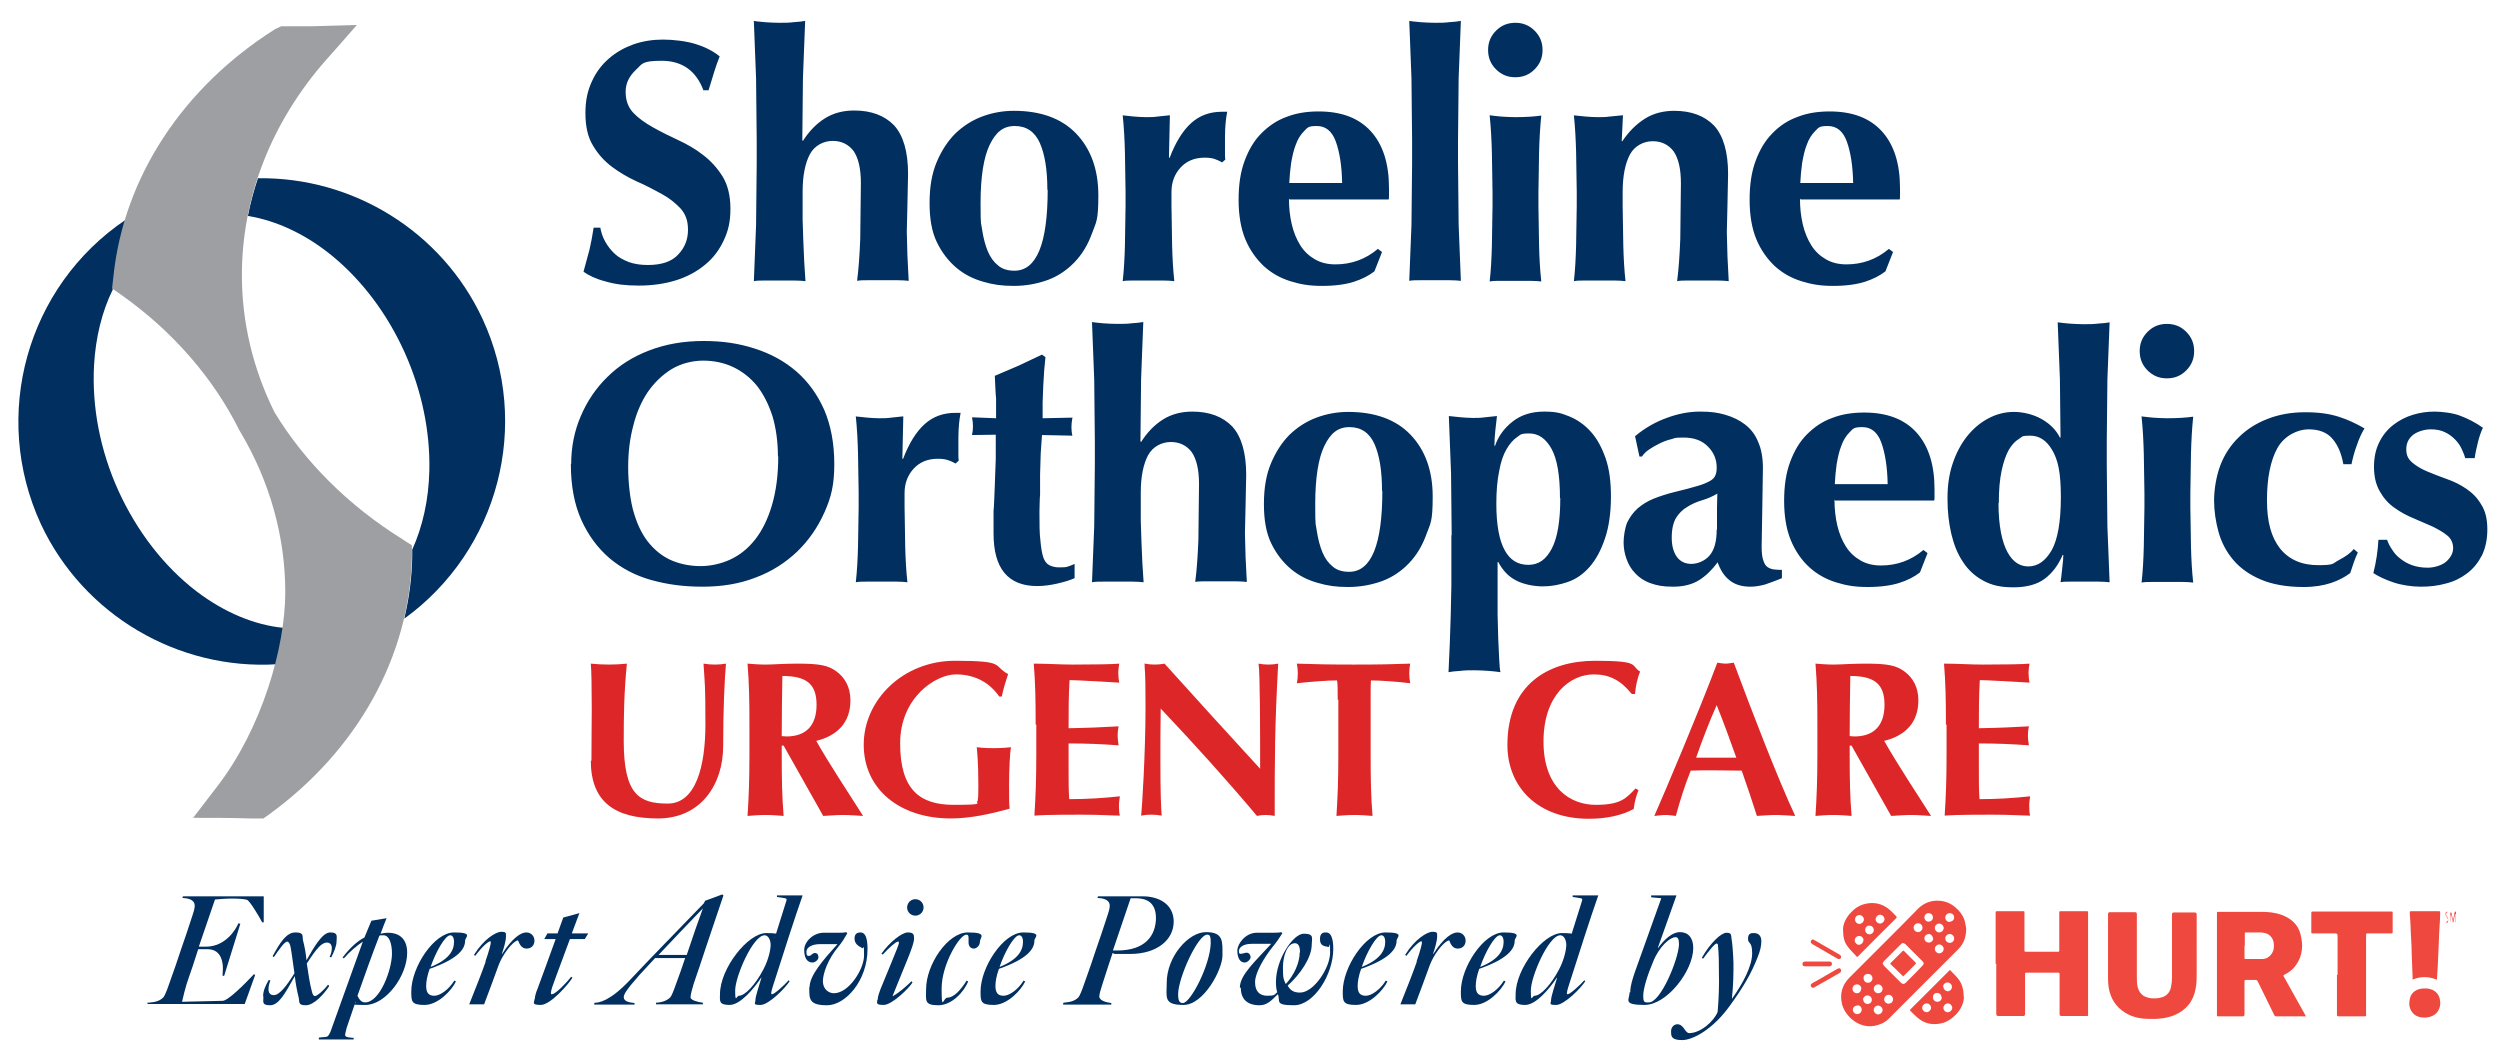
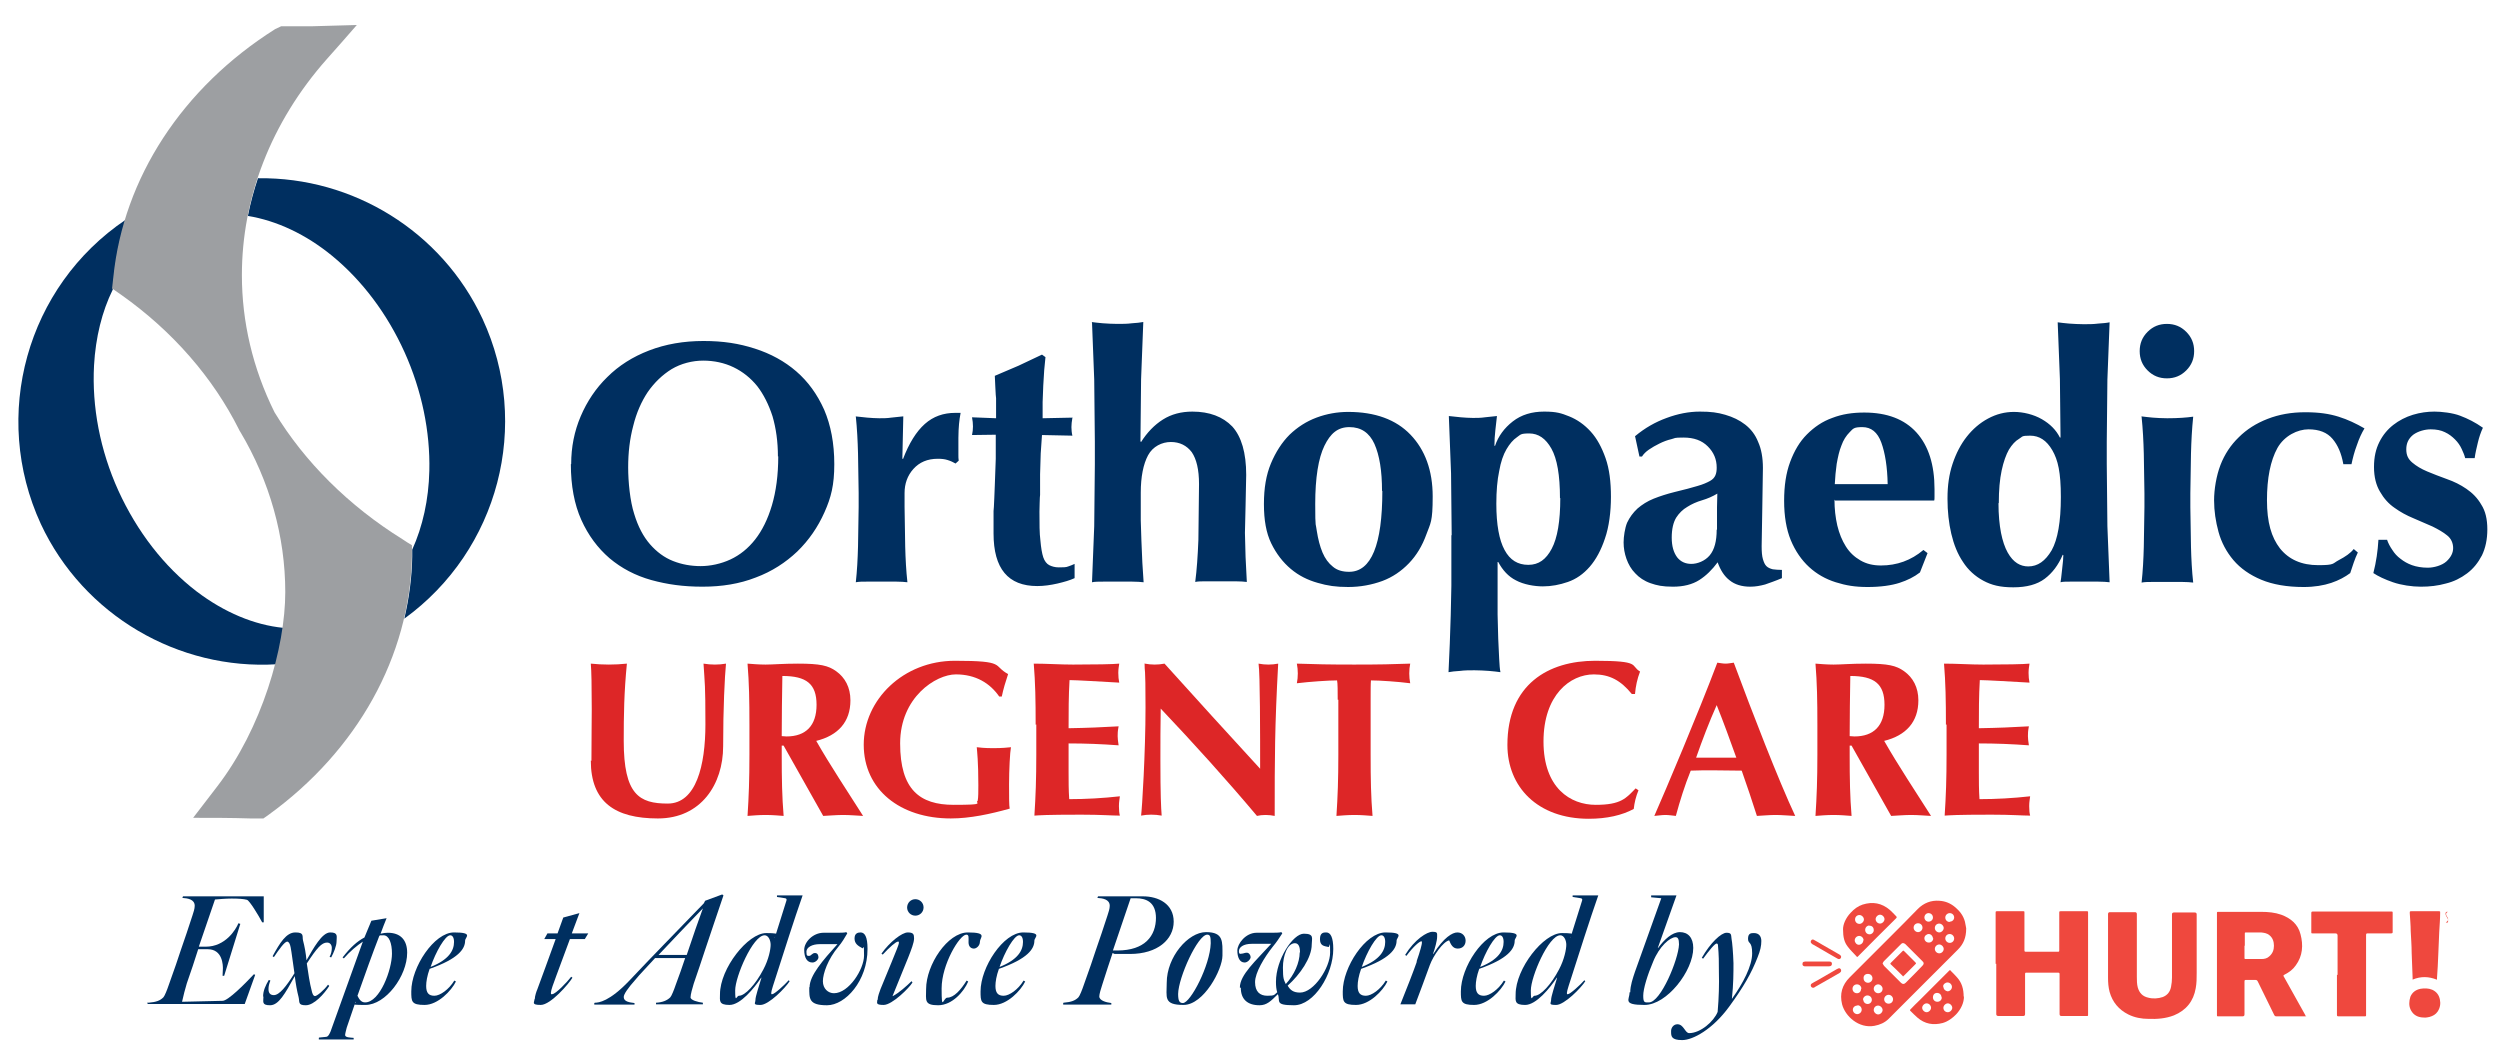
<svg xmlns="http://www.w3.org/2000/svg" id="Layer_1" version="1.1" viewBox="0 0 789.6 334.8">
  <defs>
    <style>
      .st0 {
        fill: #9d9fa2;
      }

      .st1, .st2 {
        fill: #002f60;
      }

      .st3 {
        fill: #dd2627;
      }

      .st4 {
        fill: #ef483e;
      }

      .st2 {
        fill-rule: evenodd;
      }
    </style>
  </defs>
  <path class="st1" d="M46.9,316.7c2.5-.2,3.7-.7,4.7-1.7.4-.4,1.2-2.4,1.7-3.9,1.5-4.1,3.3-9.4,3.7-10.7,1.4-4.1,2.5-7.2,3.8-11.3.3-.9.7-2.1.7-3,0-2.1-2.3-2.4-3.9-2.5l.2-.5h25.5v8.2h-.5c-1.1-2.1-4-6.9-4.8-7.1-1-.3-2.9-.4-4.8-.4s-4.1.2-5.3.3l-5.1,14.9h2.2c6.2,0,9.5-5.4,10.3-7.4l.6.2-5.1,16.4h-.5c0-1,.1-1.4.1-2.3s0-6.1-4.8-6.1h-3c-1.2,3.9-2.2,6.7-3.6,10.8-.4,1.3-1.2,4.3-1.5,5.8l12.8-.3c1.7,0,6.9-5.2,9.9-8.4l.4.2-3.3,9.2h-30.7v-.5Z" />
  <path class="st1" d="M83.1,314.7c0-1.8.8-3.5,1.8-5.2l.5.2c-.4,1-.6,1.8-.6,2.7,0,1.3.6,1.9,1.7,1.9,1.7,0,3.9-2.7,6.5-6.9-.4-2.6-.9-6.7-1.2-8.2-.2-1.1-.6-1.8-1.1-1.8-.8,0-2.6,2.5-4.2,4.9l-.4-.3c2.3-4.2,4.3-7.5,7.2-7.5s2.1,1.2,2.4,2.5c.5,1.9.9,4,1.1,6.3,2.2-3.8,4.9-8.8,7.5-8.8s2,1.3,2,2.8-.9,3.6-1.7,5.1l-.5-.2c.5-.9.7-1.9.7-2.8s-.5-1.7-1.5-1.7c-1.7,0-3.2,1.7-6.4,6.6.4,2.9,1,6.6,1.5,8.4.2,1,.5,1.9,1.1,1.9s2.8-1.8,4.1-3.6l.4.4c-1.6,2.5-4.8,6.1-7.4,6.1s-1.9-1-2.3-2.6c-.5-1.9-.9-4.2-1.2-6.6-3.1,5.6-5.1,9.2-7.8,9.2s-2.1-1.1-2.1-2.7Z" />
  <path class="st1" d="M100.8,327.7l2-.2c.8,0,1.1-.6,1.6-1.7l10.2-28.4c-1.9,1.3-4,3-6,5.3l-.4-.3c2.5-3.2,4.6-5.1,6.9-6.3l2.2-5.3,4.8-.8c-.3.7-1.6,4-1.9,4.9.8-.2,1.6-.3,2.3-.3,3.9,0,6.1,2.2,6.1,6.3,0,7.4-6.8,16.5-13.2,16.5s-2.4-.4-3.1-1c-.9,2.7-1.9,5.5-2.8,8.2-.1.4-.5,1.9-.5,2.3,0,.8,1.6.8,2.7.9v.5h-11v-.5ZM123.8,301.2c0-3.3-.9-5.8-2.7-5.8s-.8,0-1.3.2c-2.1,5.4-4.5,12.1-6.9,18.9.5,1,1.1,2.1,2.4,2.1,4.7,0,8.5-10.4,8.5-15.4Z" />
  <path class="st1" d="M129.9,313.1c0-7.6,7.2-18.6,13.5-18.6s3.5,1.5,3.5,2.6c0,2.6-2.1,5.7-11.2,8.9-.8,2.2-1.1,4.1-1.1,5.4,0,2.2.8,3.1,2.6,3.1s4.6-2,6.3-4.8l.5.3c-1.4,2.9-5.7,7.4-9.9,7.4s-4.2-1.1-4.2-4.3ZM143.4,297.5c0-1.4-.5-2.1-1.2-2.1-1.6,0-4.6,5.3-6.2,10,5.8-2.3,7.4-5.2,7.4-7.9Z" />
-   <path class="st1" d="M153.3,303.7c1.2-3.4,1.7-5.5,1.7-5.9s0-.5-.2-.5c-.5,0-2.4,1.5-4.7,4.6l-.4-.3c3-4.9,6.9-7.3,8.6-7.3s1.5.4,1.5,1.6-.7,3.7-1.3,5.4h.1c3.3-5.2,6-6.8,7.6-6.8s2.6,1.2,2.6,2.6-.9,2.5-2.5,2.5-2.2-1.4-2.7-2.6c-1.9.4-5,4.8-6.1,7.8-1.8,4.9-3.1,8.5-4.6,12.4h-4.7c2.1-5.2,4.2-10.6,5.2-13.5Z" />
  <path class="st1" d="M168.9,315.6c0-1,.6-2.7.8-3.1.3-.7,4.6-12.6,5.8-15.9h-3.6l1-1.8h3.2l1.8-5,5.1-1.4-2.4,6.4h5.2l-1.1,1.8h-4.7c-1.8,4.8-3.7,10-4.3,11.6-.9,2.4-1.7,4.6-1.7,5.3s.1.5.4.5c1.1,0,4.8-3.9,6-5.5l.4.3c-1.1,1.9-6.9,8.6-10,8.6s-2-.8-2-1.8Z" />
  <path class="st1" d="M187.9,316.7c1.2,0,4.6-.4,10.8-6.9,8.2-8.7,13-13.5,23.6-24.5l.4-.8,5.4-2,.4.3c-1.4,4-5,14.9-5.9,17.5-.4,1.2-2.8,8.5-3.5,10.4-.4,1.3-1,3.4-1,4.3s2.3,1.5,3.9,1.7v.5h-14.8v-.5c2-.1,3.5-.7,4.5-1.7.4-.4,1.2-2.4,1.7-3.9,1.1-2.9,2.1-5.8,3-8.5h-9.5c-2.7,3-5,5.3-6.1,6.7-2.5,2.8-3.8,4.7-3.8,5.6,0,1.5,1.9,1.7,3.4,1.9v.5h-12.7v-.5ZM216.9,301.6c2-6,3.7-10.9,5.1-14.7-4.7,4.9-9.8,10.2-14,14.7h8.9Z" />
  <path class="st1" d="M227.4,314c0-8.1,8.8-19.3,14.6-19.3s2.4.8,2.7,1.5l3.7-11.8c.1-.4,0-.6-.4-.7l-2.6-.4v-.5h8.1c-2.6,7.4-6.2,18.7-8.4,25.6-.6,1.9-1.5,4.5-1.5,5.1s0,.5.3.5c.7,0,3.9-2.9,5.2-4.4l.3.3c-1.3,2.1-6.6,7.5-9.2,7.5s-1.6-.5-1.6-1.6,1.1-4.3,1.9-7h-.1c-2.2,3.3-6.5,8.6-10,8.6s-3-1.4-3-3.4ZM241.1,306.2c1.7-3.2,2.3-6.4,2.3-7.8s-.7-3-1.9-3c-3.7,0-9.3,13.1-9.3,17.4s.4,1.7,1.2,1.7c1.9,0,5.2-3.5,7.7-8.3Z" />
  <path class="st1" d="M255.7,311.8c0-3.7,4.2-8.5,8.8-13.6h-5.6c-2.4,0-4.2,1-4.2,2.4s.3,1.3.9,1.3.9-.9,1.8-.9,1.1.8,1.1,1.4-.9,1.6-1.9,1.6c-1.7,0-2.6-1.5-2.6-4s2.8-5.4,6.1-5.4h4.1c1.1,0,2.6,0,3.1-.2l.3.4c-.8,1.4-1.7,2.9-2.8,4.2-3.3,3.9-4.9,8.5-4.9,10.9s1.7,3.8,3.5,3.8c4.7,0,9.5-7.6,9.5-11.9s-.2-2.1-.5-2.3c-1.5-.8-2.5-1.5-2.5-3.1s1-1.9,1.9-1.9c1.3,0,2.2,1.3,2.2,5.2,0,10.1-7,17.8-12.8,17.8s-5.6-2.1-5.6-5.7Z" />
  <path class="st1" d="M277.2,315.8c0-1.1.6-2.5.9-3.4.9-2.2,2.5-6.1,3.5-8.5,1.4-3.5,2.3-5.5,2.3-6.1,0-.4,0-.4-.3-.4-.6,0-2.6,1.7-4.8,4.1l-.4-.3c2.6-3.7,6.5-6.7,8.3-6.7s2,.6,2,1.9-.9,3.6-1.8,5.9l-5,12.3h.1c1.8-.9,4.5-3.3,5.9-4.7l.3.4c-.9,1.6-6.4,7.1-9.1,7.1s-2-.7-2-1.6ZM286.5,286.7c0-1.6,1.2-2.7,2.6-2.7s2.6,1.1,2.6,2.6-1.2,2.6-2.6,2.6-2.6-1.1-2.6-2.6Z" />
  <path class="st1" d="M292.5,312.4c0-7.7,6.8-17.9,13.2-17.9s3.8,1.6,3.8,2.9-1.1,2.2-1.9,2.2-1.7-.5-1.7-2,.2-2.4-.7-2.4c-2.1,0-7.8,9.4-7.8,17s.5,2.9,1.8,2.9c2.1,0,4.3-2.5,6.1-5.4l.5.3c-1.3,3.1-5,7.5-9.5,7.5s-3.8-1.6-3.8-5.1Z" />
  <path class="st1" d="M309.7,313.1c0-7.6,7.2-18.6,13.5-18.6s3.5,1.5,3.5,2.6c0,2.6-2.1,5.7-11.2,8.9-.8,2.2-1.1,4.1-1.1,5.4,0,2.2.8,3.1,2.6,3.1s4.6-2,6.3-4.8l.5.3c-1.4,2.9-5.7,7.4-9.9,7.4s-4.2-1.1-4.2-4.3ZM323.1,297.5c0-1.4-.5-2.1-1.2-2.1-1.6,0-4.6,5.3-6.2,10,5.8-2.3,7.4-5.2,7.4-7.9Z" />
  <path class="st1" d="M335.9,316.7c2.5-.2,3.7-.7,4.7-1.7.4-.4,1.2-2.4,1.7-3.9,1.5-4.1,3.3-9.4,3.7-10.7,1.4-4.1,2.5-7.2,3.8-11.3.3-.9.7-2.1.7-3,0-2.1-2.3-2.4-3.9-2.5l.2-.5c3.2,0,9.3,0,14.2,0s9.7,2.4,9.7,8-5.1,10.2-13.8,10.2-3.7,0-5.5-.3c-1.2,3.5-1.8,5.5-3.2,9.8-.5,1.5-1,3.2-1,3.9,0,1.3,2.1,1.9,3.8,2.1v.5h-15.2v-.5ZM365.1,290c0-5.1-3.1-6.3-6.4-6.3s-1.1,0-1.6,0l-5.6,16.5c.5,0,1,0,1.4,0,8.7,0,12.2-4.6,12.2-10.4Z" />
  <path class="st1" d="M368.5,310.4c0-8.2,6.8-16,12.4-16s5.2,3,5.2,7.4-5.9,15.6-12.3,15.6-5.3-2.4-5.3-7ZM382.4,297.9c0-2.1-.2-2.7-1.1-2.7-3,0-9.1,13.5-9.2,18.7,0,2.2.4,2.9,1.5,2.9,2.4,0,8.6-11.9,8.8-18.9Z" />
  <path class="st1" d="M391.6,311.9c0-4,5-8.4,9.9-13.8h-6.2c-2.6,0-4,1.1-4,2.3s.6.8.9.8c.5,0,.9-.3,1.6-.3s1.2.8,1.2,1.4-.9,1.7-1.9,1.7c-1.6,0-2.3-1.7-2.3-3.8s2.6-5.6,6.1-5.6h4.5c1.1,0,2.8,0,3.3-.2l.3.4c-.9,1.4-1.9,2.9-3,4.2-2.7,3.4-5.6,8.2-5.6,11.2s1.5,4.3,3.9,4.3,2.1-.3,3.1-1.1c-.3-.9-.4-2-.4-3.3,0-7.1,5.4-15.2,8.8-15.2s2.5,1.5,2.5,3.4c0,4.2-3.7,9.5-7.6,13,.8,1.4,1.8,2.2,3.9,2.2,4.4,0,9.5-7.9,9.5-12.6s-.1-1.7-.5-1.8c-1.5-.3-2.7-.4-2.7-2.5s1.2-2.1,2-2.1c1.4,0,2.2,1.7,2.2,5.2,0,8.1-6.1,17.8-12.4,17.8s-4.2-1.3-5.1-3.5c-2.2,2.2-3.5,3.5-5.8,3.5-3.8,0-5.9-1.9-5.9-5.5ZM410.6,300.8c0-1.4-.3-2.9-1.6-2.9-2.4,0-3.8,4-3.8,7.7s.3,3.8.9,5.2c2.7-2.9,4.4-6.8,4.4-10Z" />
  <path class="st1" d="M424.1,313.1c0-7.6,7.2-18.6,13.5-18.6s3.5,1.5,3.5,2.6c0,2.6-2.1,5.7-11.2,8.9-.8,2.2-1.1,4.1-1.1,5.4,0,2.2.8,3.1,2.6,3.1s4.6-2,6.3-4.8l.5.3c-1.4,2.9-5.7,7.4-9.9,7.4s-4.2-1.1-4.2-4.3ZM437.5,297.5c0-1.4-.5-2.1-1.2-2.1-1.6,0-4.6,5.3-6.2,10,5.8-2.3,7.4-5.2,7.4-7.9Z" />
  <path class="st1" d="M447.4,303.7c1.2-3.4,1.7-5.5,1.7-5.9s0-.5-.2-.5c-.5,0-2.4,1.5-4.7,4.6l-.4-.3c3-4.9,6.9-7.3,8.6-7.3s1.5.4,1.5,1.6-.7,3.7-1.3,5.4h.1c3.3-5.2,6-6.8,7.6-6.8s2.6,1.2,2.6,2.6-.9,2.5-2.5,2.5-2.2-1.4-2.7-2.6c-1.9.4-5,4.8-6.1,7.8-1.8,4.9-3.1,8.5-4.6,12.4h-4.7c2.1-5.2,4.2-10.6,5.2-13.5Z" />
  <path class="st1" d="M461.4,313.1c0-7.6,7.2-18.6,13.5-18.6s3.5,1.5,3.5,2.6c0,2.6-2.1,5.7-11.2,8.9-.8,2.2-1.1,4.1-1.1,5.4,0,2.2.8,3.1,2.6,3.1s4.6-2,6.3-4.8l.5.3c-1.4,2.9-5.7,7.4-9.9,7.4s-4.2-1.1-4.2-4.3ZM474.9,297.5c0-1.4-.5-2.1-1.2-2.1-1.6,0-4.6,5.3-6.2,10,5.8-2.3,7.4-5.2,7.4-7.9Z" />
  <path class="st1" d="M478.7,314c0-8.1,8.8-19.3,14.6-19.3s2.4.8,2.7,1.5l3.7-11.8c.1-.4,0-.6-.4-.7l-2.6-.4v-.5h8.1c-2.6,7.4-6.2,18.7-8.4,25.6-.6,1.9-1.5,4.5-1.5,5.1s0,.5.3.5c.7,0,3.9-2.9,5.2-4.4l.3.3c-1.3,2.1-6.6,7.5-9.2,7.5s-1.6-.5-1.6-1.6,1.1-4.3,1.9-7h-.1c-2.2,3.3-6.5,8.6-10,8.6s-3-1.4-3-3.4ZM492.4,306.2c1.7-3.2,2.3-6.4,2.3-7.8s-.7-3-1.9-3c-3.7,0-9.3,13.1-9.3,17.4s.4,1.7,1.2,1.7c1.9,0,5.2-3.5,7.7-8.3Z" />
  <path class="st1" d="M514.9,313.4c0-2.1.8-4.4,1.5-6.5l8.3-23.2-3.2-.3v-.6h8l-5.9,16.6h.1c1.9-2.6,4.4-5,6.9-5s4.2,1.7,4.2,5c0,7.2-8.3,18-15.4,18s-4.7-1.7-4.7-4ZM530.3,298.3c0-1.8-.4-2.3-1.1-2.3-1.7,0-5.1,2.8-7.1,7.8-1.7,4-3.1,8.4-3.1,10.7s.5,2.1,1.8,2.1c3.7,0,9.3-13.5,9.5-18.3Z" />
  <path class="st1" d="M527.8,325.6c0-.9.7-2.1,2-2.1,2,0,2.4,2.8,3.7,2.8,3.6,0,7.8-3.7,9-6.7.4-4.6.5-8.9.4-12.3,0-3.4,0-5.6-.3-8.8,0-.3-.2-.5-.4-.5-.6,0-2.3,2.1-4.3,4.8l-.4-.3c2.7-4.7,6.1-7.9,7.8-7.9s1.4.7,1.6,2c.2.9.5,4.3.6,7.6,0,3.1,0,6.5-.5,11.3,3.5-4.9,6.4-10.4,6.4-14.4s-1.3-2.8-1.3-4.6,1-1.8,1.9-1.8c1.5,0,2.3,1,2.3,2.5s-.3,3-1.2,5.2c-1.9,4.9-4.4,9.3-9,15.6-5.2,7.1-11.4,10.5-14.8,10.5s-3.5-1.2-3.5-2.6Z" />
  <path class="st2" d="M270.1,131.5l3.8.4c1.3.1,2.5.2,3.8.2s2.5,0,3.8-.2l3.8-.4-.3,13.3.2.2c1.9-5,4.2-8.7,6.9-11.1,2.7-2.4,5.9-3.5,9.6-3.5s.7,0,.9,0c.3,0,.5,0,.8,0-.2,1.1-.4,2.3-.5,3.5-.1,1.2-.2,2.7-.2,4.4v5.3c0,.7,0,1.3.1,1.9l-1,.9c-.7-.4-1.5-.8-2.5-1.1-.9-.3-1.9-.4-3.1-.4-3.3,0-5.8,1.1-7.7,3.2-1.9,2.1-2.8,4.7-2.8,7.6v4.4l.2,12.5c.1,3.9.3,7.7.7,11.3-.9-.1-2.1-.2-3.5-.2h-9.2c-1.4,0-2.6,0-3.6.2.4-3.6.6-7.4.7-11.3l.2-12.5v-4.4l-.2-12.5c-.1-3.9-.3-7.8-.7-11.7h0ZM344.7,101.7c.9.1,2.1.3,3.6.4,1.5.1,3,.2,4.6.2s3.1,0,4.6-.2c1.5-.1,2.6-.2,3.6-.4l-.7,18.1-.2,19.6.2.2c1.9-3,4.2-5.4,6.9-7.1,2.7-1.7,5.8-2.5,9.3-2.5,5.4,0,9.6,1.6,12.6,4.7,2.9,3.2,4.4,8.3,4.4,15.3l-.2,9.8-.2,8.5.2,7.6.4,7.9c-.9-.1-2.1-.2-3.6-.2h-9.1c-1.5,0-2.7,0-3.6.2.5-3.8.8-8.2,1-13.3l.2-17.6c0-4.6-.8-7.9-2.3-10.1-1.6-2.1-3.8-3.2-6.6-3.2s-5.7,1.4-7.2,4.2c-1.5,2.8-2.3,6.8-2.3,11.8v8.8c0,0,.2,6.3.2,6.3l.3,7,.4,6.2c-.9-.1-2.1-.2-3.6-.2h-9.1c-1.5,0-2.7,0-3.6.2l.7-17.7.2-19.6v-7.1l-.2-19.6-.7-18.1h0ZM615.1,157.3c0-3.9.5-7.5,1.6-10.8,1.1-3.3,2.6-6.2,4.5-8.6,1.9-2.4,4.1-4.3,6.7-5.7,2.6-1.4,5.3-2.1,8.2-2.1s6.2.8,8.8,2.3c2.6,1.5,4.5,3.4,5.7,5.8h.2l-.2-18.5-.7-17.9c.9.1,2.1.3,3.6.4,1.5.1,3,.2,4.6.2s3.1,0,4.6-.2c1.5-.1,2.7-.2,3.6-.4l-.7,18.1-.2,19.6v7.1l.2,19.6.7,17.7c-.9-.1-2.1-.2-3.6-.2h-8.8c-1.3,0-2.4,0-3.1.2,0-.1.1-.6.2-1.4l.3-2.7.3-2.8c0-.9.1-1.4.1-1.6l-.2-.2c-1.4,3.3-3.3,5.8-5.7,7.6-2.4,1.8-5.7,2.7-9.9,2.7s-6.9-.7-9.5-2.1c-2.6-1.4-4.8-3.4-6.4-5.9-1.7-2.5-2.9-5.5-3.7-8.9-.8-3.4-1.2-7.1-1.2-11h0ZM676.3,131.5c1,.1,2.2.3,3.6.4,1.4.1,2.9.2,4.6.2,3.4,0,6.1-.2,8.2-.5-.4,3.9-.6,7.8-.7,11.7l-.2,12.5v4.4l.2,12.5c.1,3.9.3,7.7.7,11.3-.9-.1-2.1-.2-3.5-.2h-9.2c-1.4,0-2.6,0-3.6.2.4-3.6.6-7.4.7-11.3l.2-12.5v-4.4l-.2-12.5c-.1-3.9-.3-7.8-.7-11.7h0ZM245.7,144.2c0-4.7-.6-8.9-1.7-12.7-1.2-3.7-2.8-6.9-4.8-9.5-2.1-2.6-4.6-4.6-7.5-6-2.9-1.4-6.2-2.1-9.6-2.1s-7,.9-10,2.7c-2.9,1.8-5.4,4.2-7.5,7.2-2,3-3.6,6.6-4.6,10.7-1.1,4.1-1.6,8.5-1.6,13.1s.6,10.7,1.9,14.7c1.2,4,2.9,7.2,5,9.6,2.1,2.4,4.5,4.2,7.3,5.3,2.8,1.1,5.7,1.6,8.7,1.6s6.4-.7,9.4-2.1c3-1.4,5.6-3.5,7.8-6.3,2.2-2.8,4-6.4,5.3-10.8,1.3-4.4,2-9.5,2-15.5h0ZM180.4,146.6c0-5.4,1-10.4,3-15.1,2-4.7,4.8-8.9,8.4-12.4,3.6-3.6,8-6.4,13.2-8.4,5.2-2,10.9-3,17.2-3s11.2.8,16.2,2.4c5,1.6,9.4,4,13.1,7.2,3.7,3.2,6.6,7.2,8.8,12.1,2.1,4.9,3.2,10.6,3.2,17.2s-1,10.5-3.1,15.2c-2.1,4.7-4.9,8.8-8.6,12.4-3.7,3.5-8,6.3-13.1,8.2-5.1,2-10.7,2.9-16.8,2.9s-11.1-.7-16.2-2.1c-5-1.4-9.4-3.7-13.2-6.9-3.7-3.2-6.7-7.2-8.9-12.1-2.2-4.9-3.3-10.8-3.3-17.6h0ZM338.7,132c-.2,1.1-.3,2.1-.3,2.9s.1,1.9.3,2.7l-9.6-.2-.4,5.8-.2,6.6v6.5c-.1,0-.2,5.3-.2,5.3,0,3.8,0,6.8.3,9.1.2,2.3.5,4.1.9,5.3.4,1.2,1.1,2.1,1.9,2.5.8.4,1.8.7,3,.7s2.4,0,3-.3c.7-.2,1.3-.5,2-.8v4.5c-1.5.7-3.3,1.2-5.4,1.7-2.2.5-4.3.8-6.4.8-9.2,0-13.8-5.5-13.8-16.6v-7.1c.1,0,.4-8.2.4-8.2l.3-8.3v-7.6c.1,0-7.5.1-7.5.1.2-.9.3-1.8.3-2.7s-.1-1.9-.3-2.9l7.6.3v-6.3c-.1,0-.4-7.1-.4-7.1l7.5-3.2,7.4-3.5,1.1.8-.4,4.1-.3,4.9-.2,5.2v5.1c0,0,9.5-.2,9.5-.2h0ZM436.5,155.1c0-6.4-.8-11.3-2.4-14.9-1.6-3.5-4.2-5.3-7.9-5.3s-6,2-7.9,5.9c-1.9,3.9-2.9,10.1-2.9,18.4s.2,5.9.5,8.5c.4,2.6,1,4.9,1.8,6.8.8,1.9,1.9,3.4,3.3,4.5,1.3,1.1,3,1.6,5.1,1.6,7,0,10.5-8.5,10.5-25.6h0ZM399.2,159.1c0-4.9.7-9.1,2.2-12.7,1.5-3.6,3.5-6.7,5.9-9.1,2.5-2.4,5.3-4.2,8.5-5.4,3.2-1.2,6.6-1.8,10-1.8,8.5,0,15.1,2.4,19.7,7.2,4.6,4.8,7,11.3,7,19.5s-.7,8.4-2,12c-1.3,3.6-3.1,6.6-5.5,9.1-2.4,2.5-5.2,4.4-8.4,5.6-3.3,1.2-6.9,1.9-10.8,1.9s-6.5-.4-9.6-1.3c-3.2-.9-6-2.3-8.5-4.4s-4.6-4.8-6.2-8.1c-1.6-3.3-2.3-7.4-2.3-12.3h0ZM458.5,169.1l-.2-19.6-.7-18.1,3.8.4c1.3.1,2.6.2,3.8.2s2.5,0,3.8-.2l3.8-.4-.5,4.4c-.2,1.7-.3,3.4-.3,5h.2c1-3,2.9-5.6,5.6-7.7,2.7-2.1,6-3.1,9.9-3.1s5.4.5,7.9,1.5c2.5,1,4.8,2.6,6.8,4.8,2,2.2,3.5,5,4.7,8.4,1.2,3.4,1.7,7.5,1.7,12.2s-.6,9.5-1.9,13.2c-1.2,3.6-2.8,6.6-4.8,8.9-2,2.3-4.3,3.9-6.9,4.8-2.6.9-5.2,1.4-7.9,1.4s-6.1-.6-8.5-1.9c-2.4-1.2-4.2-3.2-5.6-5.8h-.2v16.6c0,0,.2,7.6.2,7.6l.3,6.4c.1,1.9.2,3.3.4,4.2-.9-.1-2.1-.3-3.6-.4s-3-.2-4.6-.2-3.1,0-4.6.2c-1.5.1-2.6.2-3.6.4l.4-9,.3-9,.2-9.3v-10c0,0,0-6,0-6h0ZM492.7,157.3c0-7.2-.9-12.4-2.7-15.6-1.8-3.2-4.1-4.8-7-4.8s-2.7.4-3.9,1.2c-1.2.8-2.3,2.1-3.3,3.8-1,1.7-1.8,4-2.3,6.9-.6,2.8-.9,6.3-.9,10.3,0,6.6.9,11.5,2.6,14.6,1.7,3.2,4.2,4.7,7.5,4.7s5.6-1.7,7.4-5.1c1.8-3.4,2.7-8.7,2.7-16h0ZM542.3,167.3v-7.1c0,0,.1-4.3.1-4.3-1.5.9-3.1,1.6-4.8,2.1-1.7.5-3.3,1.2-4.7,2.1-1.4.8-2.6,2-3.5,3.4-.9,1.5-1.4,3.6-1.4,6.3s.6,4.7,1.7,6.2c1.1,1.4,2.6,2.1,4.5,2.1s4.3-.9,5.8-2.7c1.5-1.8,2.2-4.5,2.2-8.1h0ZM516.5,137.7c3-2.5,6.3-4.4,9.9-5.7,3.5-1.3,7-2,10.5-2s5.6.3,8,1c2.4.7,4.5,1.7,6.3,3.1,1.8,1.4,3.2,3.2,4.1,5.5,1,2.2,1.5,5,1.5,8.2l-.2,12.9-.2,11.8c0,1.7.1,3.1.4,4.1.3,1,.6,1.7,1.1,2.2.5.5,1.2.8,2,1,.8.1,1.8.2,2.9.2v2.6c-2.1.9-3.9,1.5-5.3,2-1.5.4-3,.7-4.7.7-2.7,0-4.9-.7-6.5-2-1.7-1.3-2.9-3.2-3.8-5.7-1.7,2.3-3.6,4.2-5.8,5.6-2.2,1.4-5,2.1-8.3,2.1s-5.1-.4-7.1-1.1c-2-.7-3.6-1.8-4.8-3.1-1.3-1.3-2.2-2.9-2.8-4.6-.6-1.7-.9-3.4-.9-5.2s.4-4.5,1.1-6.2c.8-1.7,1.9-3.2,3.3-4.5,1.4-1.2,3.1-2.3,5.1-3.1,2-.8,4.2-1.5,6.6-2.1,3-.7,5.5-1.4,7.2-1.9,1.8-.5,3.1-1.1,4-1.6.9-.5,1.4-1.1,1.7-1.8.3-.7.4-1.5.4-2.4,0-2.6-.9-4.8-2.8-6.7-1.9-1.9-4.4-2.8-7.7-2.8s-2.5.2-3.8.5c-1.3.3-2.6.8-3.8,1.4-1.2.6-2.3,1.2-3.3,1.9-1,.7-1.7,1.4-2.2,2.2h-.8l-1.4-6.5h0ZM579.4,157.8c0,2.9.3,5.6.9,8.2.6,2.5,1.5,4.7,2.7,6.6,1.2,1.9,2.7,3.3,4.6,4.4,1.9,1.1,4,1.6,6.5,1.6,5,0,9.5-1.6,13.4-4.9l1.3,1-2.4,6.1c-1.8,1.4-4,2.5-6.5,3.3-2.5.8-5.9,1.3-10,1.3s-6.9-.5-10.1-1.5c-3.2-1-6-2.6-8.4-4.8-2.4-2.2-4.4-5.1-5.8-8.5-1.4-3.4-2.1-7.6-2.1-12.4s.6-8.8,1.9-12.3c1.3-3.5,3-6.4,5.3-8.7,2.3-2.3,4.9-4.1,8-5.2,3.1-1.2,6.4-1.7,10.1-1.7,7.2,0,12.7,2.1,16.5,6.3,3.8,4.2,5.7,10.2,5.7,17.9v2.3c0,.7,0,1.1-.1,1.3h-31.3ZM596.2,152.9c-.1-5.4-.8-9.8-2-13.1-1.2-3.3-3.2-4.9-6-4.9s-2.9.5-4,1.6c-1.1,1.1-2,2.5-2.6,4.2-.7,1.7-1.1,3.6-1.5,5.8-.3,2.1-.5,4.3-.6,6.4h16.8ZM631.2,158.9c0,3.7.3,6.8.8,9.4.5,2.5,1.2,4.6,2.1,6.2.9,1.6,1.9,2.7,3,3.4,1.1.7,2.3,1,3.5,1,3,0,5.4-1.7,7.4-5.1,1.9-3.4,2.9-9,2.9-16.8s-.9-11.7-2.7-14.8c-1.8-3.1-4.1-4.6-7-4.6s-2.3.3-3.5,1c-1.2.7-2.2,1.8-3.2,3.4-.9,1.6-1.7,3.8-2.3,6.6-.6,2.8-.9,6.2-.9,10.3h0ZM675.8,110.9c0-2.4.8-4.4,2.5-6.1,1.7-1.7,3.7-2.5,6.1-2.5s4.4.8,6.1,2.5c1.7,1.7,2.5,3.7,2.5,6.1s-.8,4.4-2.5,6.1c-1.7,1.7-3.7,2.5-6.1,2.5s-4.4-.8-6.1-2.5c-1.7-1.7-2.5-3.7-2.5-6.1h0ZM740.1,146.5c-.6-3.3-1.7-5.9-3.4-7.9-1.7-2-4.2-3-7.6-3s-7.6,2-9.8,5.9c-2.2,4-3.3,9.5-3.3,16.5s1.4,11.7,4.1,15.2c2.8,3.5,6.8,5.3,12.1,5.3s4.4-.5,6.5-1.6c2.1-1.1,3.7-2.2,4.7-3.5l1.3,1.1c-.5,1-.9,2.1-1.3,3.2l-1.1,3.3c-1.6,1.2-3.6,2.3-6,3.1-2.4.8-5.3,1.3-8.7,1.3-5.3,0-9.8-.8-13.4-2.3-3.6-1.5-6.6-3.6-8.8-6.2-2.2-2.6-3.8-5.6-4.7-8.9-.9-3.3-1.4-6.6-1.4-10s.7-7.7,2-11.1c1.3-3.4,3.3-6.4,5.8-8.8,2.5-2.5,5.5-4.4,9.1-5.8,3.6-1.4,7.5-2.1,11.9-2.1s7.6.5,10.5,1.4c2.9.9,5.6,2.2,8.2,3.7-.9,1.5-1.7,3.2-2.4,5.3-.8,2.1-1.3,4.1-1.7,6h-2.6ZM753.9,170.4c.4,1.2,1,2.3,1.7,3.3.7,1.1,1.5,2,2.6,2.8,1,.8,2.2,1.5,3.6,2,1.4.5,3.1.8,5,.8s4.5-.7,5.9-2c1.4-1.3,2.1-2.7,2.1-4.2s-.6-3-1.9-4c-1.2-1-2.8-1.9-4.6-2.8l-6-2.6c-2.2-.9-4.2-2-6-3.3-1.9-1.3-3.4-3-4.6-5.1-1.2-2-1.9-4.6-1.9-7.8s.6-5.7,1.7-7.9c1.1-2.2,2.6-4,4.4-5.4,1.8-1.4,3.9-2.5,6.2-3.2,2.3-.7,4.6-1,6.8-1s5.8.4,8.1,1.3c2.4.9,4.8,2.1,7.2,3.8-.7,1.5-1.2,3-1.6,4.7-.4,1.7-.8,3.3-1,4.9h-3c-.2-.9-.6-1.8-1.1-2.9-.5-1.1-1.2-2.1-2.1-3-.9-.9-1.9-1.7-3.2-2.3-1.2-.6-2.7-.9-4.5-.9s-4,.6-5.5,1.7c-1.5,1.2-2.2,2.7-2.2,4.6s.6,3.1,1.9,4.2c1.3,1.1,2.8,2,4.7,2.8,1.9.8,4,1.6,6.2,2.4,2.3.8,4.3,1.8,6.2,3.1,1.9,1.3,3.5,2.9,4.7,5,1.3,2,1.9,4.6,1.9,7.8s-.6,5.9-1.7,8.2c-1.2,2.3-2.7,4.2-4.7,5.7-2,1.5-4.2,2.6-6.7,3.2-2.5.7-5.1,1-7.9,1s-6.2-.5-8.8-1.4c-2.6-.9-4.7-1.9-6.2-2.9.9-3.5,1.4-7,1.6-10.5h2.7Z" />
-   <path class="st2" d="M237.9,6.6c.9.1,2.1.3,3.6.4,1.5.1,3,.2,4.6.2s3.1,0,4.6-.2c1.5-.1,2.6-.2,3.6-.4l-.7,18.1-.2,19.6.2.2c1.9-3,4.2-5.4,6.9-7.1,2.7-1.7,5.8-2.5,9.3-2.5,5.4,0,9.6,1.6,12.6,4.7,2.9,3.2,4.4,8.3,4.4,15.3l-.2,9.8-.2,8.5.2,7.6.4,7.9c-.9-.1-2.1-.2-3.6-.2h-9.1c-1.5,0-2.6,0-3.6.2.5-3.8.8-8.2,1-13.3l.2-17.6c0-4.6-.8-7.9-2.3-10.1-1.6-2.1-3.8-3.2-6.6-3.2s-5.7,1.4-7.2,4.2c-1.5,2.8-2.3,6.8-2.3,11.8v8.8c0,0,.2,6.3.2,6.3l.3,7,.4,6.2c-.9-.1-2.1-.2-3.6-.2h-9.1c-1.5,0-2.6,0-3.6.2l.7-17.7.2-19.6v-7.1l-.2-19.6-.7-18.1h0ZM354.3,36.4l3.8.4c1.3.1,2.5.2,3.8.2s2.5,0,3.8-.2l3.8-.4-.3,13.3.2.2c1.9-5,4.2-8.7,6.9-11.1,2.7-2.4,5.9-3.5,9.6-3.5s.7,0,.9,0c.3,0,.5,0,.8,0-.2,1.1-.4,2.2-.5,3.5-.1,1.2-.2,2.7-.2,4.4v5.3c0,.7,0,1.3.1,1.9l-1,.9c-.7-.4-1.5-.8-2.4-1.1-.9-.3-1.9-.4-3.1-.4-3.3,0-5.8,1.1-7.7,3.2-1.9,2.1-2.8,4.7-2.8,7.6v4.4l.2,12.5c.1,3.9.3,7.7.7,11.3-.9-.1-2.1-.2-3.5-.2h-9.2c-1.4,0-2.6,0-3.6.2.4-3.6.6-7.4.7-11.3l.2-12.5v-4.4l-.2-12.5c-.1-3.9-.3-7.8-.7-11.7h0ZM445,6.6c.9.1,2.1.3,3.6.4,1.5.1,3,.2,4.6.2s3.1,0,4.6-.2c1.5-.1,2.6-.2,3.6-.4l-.7,18.1-.2,19.6v7.1l.2,19.6.7,17.7c-.9-.1-2.1-.2-3.6-.2h-9.1c-1.5,0-2.6,0-3.6.2l.7-17.7.2-19.6v-7.1l-.2-19.6-.7-18.1h0ZM470.4,36.4c1,.1,2.2.3,3.6.4,1.4.1,2.9.2,4.6.2,3.4,0,6.1-.2,8.2-.5-.4,3.9-.6,7.8-.7,11.7l-.2,12.5v4.4l.2,12.5c.1,3.9.3,7.7.7,11.3-.9-.1-2.1-.2-3.5-.2h-9.2c-1.4,0-2.6,0-3.6.2.4-3.6.6-7.4.7-11.3l.2-12.5v-4.4l-.2-12.5c-.1-3.9-.3-7.8-.7-11.7h0ZM496.8,36.4l3.9.4c1.3.1,2.6.2,3.9.2s2.6,0,3.9-.2l4.1-.4-.4,8.2h.2c2-3,4.4-5.4,7.1-7.1,2.7-1.7,5.8-2.5,9.3-2.5,5.4,0,9.6,1.6,12.6,4.7,2.9,3.2,4.4,8.3,4.4,15.3l-.2,9.8-.2,8.5.2,7.6.4,7.9c-.9-.1-2.1-.2-3.6-.2h-9.1c-1.5,0-2.6,0-3.6.2.5-3.8.8-8.2,1-13.3l.2-17.6c0-4.6-.8-7.9-2.3-10.1-1.6-2.1-3.8-3.2-6.6-3.2s-5.7,1.4-7.2,4.2c-1.5,2.8-2.3,6.8-2.3,11.8v4.4l.2,12.5c.1,3.9.3,7.7.7,11.3-.9-.1-2.1-.2-3.5-.2h-9.2c-1.4,0-2.6,0-3.6.2.4-3.6.6-7.4.7-11.3l.2-12.5v-4.4l-.2-12.5c-.1-3.9-.3-7.8-.7-11.7h0ZM222.2,28.6c-2.3-6.2-6.7-9.4-13.2-9.4s-6.1,1-8.2,2.9c-2.1,2-3.2,4.2-3.2,6.9s.8,4.9,2.4,6.6c1.6,1.7,3.7,3.2,6.2,4.6,2.5,1.4,5.1,2.7,7.9,4,2.8,1.3,5.5,2.8,7.9,4.7,2.5,1.9,4.5,4.1,6.2,6.8,1.6,2.6,2.5,6,2.5,10.2s-.7,7-2.1,10c-1.4,3-3.3,5.6-5.9,7.7-2.5,2.1-5.6,3.8-9.1,4.9-3.5,1.1-7.5,1.7-11.8,1.7s-7.4-.4-10.5-1.3c-3.1-.8-5.4-1.9-7-3.1l1.9-7c.5-2.1.9-4.4,1.3-6.9h2.1c.3,1.6.8,3.1,1.6,4.5.8,1.4,1.8,2.7,3,3.8,1.2,1.1,2.7,1.9,4.5,2.6,1.7.6,3.7.9,5.9.9,4.4,0,7.6-1.1,9.6-3.3,2.1-2.2,3.1-4.8,3.1-7.8s-.8-5-2.4-6.8c-1.6-1.7-3.6-3.3-6-4.6-2.4-1.3-5-2.7-7.8-3.9-2.8-1.3-5.4-2.8-7.8-4.6-2.4-1.8-4.4-4-6-6.7-1.6-2.6-2.4-6-2.4-10.2s.7-7.1,2-10c1.3-2.9,3.1-5.3,5.4-7.3,2.3-2,4.8-3.4,7.8-4.5,2.9-1,6-1.5,9.3-1.5s7.4.5,10.3,1.4c2.9.9,5.5,2.2,7.6,3.9-.7,1.7-1.2,3.3-1.7,4.8l-1.8,5.9h-1.6ZM330.8,60c0-6.4-.8-11.3-2.4-14.9-1.6-3.5-4.2-5.3-7.9-5.3s-6,2-7.9,5.9c-1.9,3.9-2.9,10.1-2.9,18.4s.2,5.9.5,8.5c.4,2.6,1,4.9,1.8,6.8.8,1.9,1.9,3.4,3.3,4.5,1.3,1.1,3,1.6,5.1,1.6,7,0,10.5-8.5,10.5-25.6h0ZM293.6,64c0-4.9.7-9.1,2.2-12.7,1.5-3.6,3.5-6.7,5.9-9.1,2.5-2.4,5.3-4.2,8.5-5.4,3.2-1.2,6.6-1.8,10-1.8,8.5,0,15.1,2.4,19.7,7.2,4.6,4.8,7,11.3,7,19.5s-.7,8.4-2,12c-1.3,3.6-3.1,6.6-5.5,9.1-2.4,2.5-5.2,4.4-8.4,5.6-3.3,1.2-6.9,1.9-10.8,1.9s-6.5-.4-9.6-1.3c-3.2-.9-6-2.3-8.5-4.4-2.5-2.1-4.6-4.8-6.2-8.1-1.6-3.3-2.3-7.4-2.3-12.3h0ZM407.1,62.7c0,2.9.3,5.6.9,8.2.6,2.5,1.5,4.7,2.7,6.6,1.2,1.9,2.7,3.3,4.6,4.4,1.9,1.1,4,1.6,6.5,1.6,5,0,9.5-1.6,13.4-4.9l1.3,1-2.4,6.1c-1.8,1.4-4,2.5-6.5,3.3-2.5.8-5.9,1.3-10,1.3s-6.9-.5-10.1-1.5c-3.2-1-6-2.6-8.4-4.8-2.4-2.3-4.4-5.1-5.8-8.5-1.4-3.4-2.1-7.6-2.1-12.4s.6-8.8,1.9-12.3c1.3-3.5,3-6.4,5.3-8.7,2.3-2.3,4.9-4.1,8-5.2,3.1-1.2,6.4-1.7,10.1-1.7,7.2,0,12.7,2.1,16.5,6.3,3.8,4.2,5.7,10.2,5.7,17.9v2.3c0,.7,0,1.1-.1,1.3h-31.3ZM423.9,57.8c-.1-5.4-.8-9.8-2-13.1-1.2-3.3-3.2-4.9-6-4.9s-2.9.5-4,1.6c-1.1,1.1-2,2.5-2.6,4.2-.7,1.7-1.1,3.6-1.5,5.8-.3,2.1-.5,4.3-.6,6.4h16.8ZM470,15.8c0-2.4.8-4.4,2.5-6.1,1.7-1.7,3.7-2.5,6.1-2.5s4.4.8,6.1,2.5c1.7,1.7,2.5,3.7,2.5,6.1s-.8,4.4-2.5,6.1c-1.7,1.7-3.7,2.5-6.1,2.5s-4.4-.8-6.1-2.5c-1.7-1.7-2.5-3.7-2.5-6.1h0ZM568.5,62.7c0,2.9.3,5.6.9,8.2.6,2.5,1.5,4.7,2.7,6.6,1.2,1.9,2.7,3.3,4.6,4.4,1.9,1.1,4,1.6,6.5,1.6,5,0,9.5-1.6,13.4-4.9l1.3,1-2.4,6.1c-1.8,1.4-4,2.5-6.5,3.3-2.5.8-5.9,1.3-10,1.3s-6.9-.5-10.1-1.5c-3.2-1-6-2.6-8.4-4.8-2.4-2.3-4.4-5.1-5.8-8.5-1.4-3.4-2.1-7.6-2.1-12.4s.6-8.8,1.9-12.3c1.3-3.5,3-6.4,5.3-8.7,2.2-2.3,4.9-4.1,8-5.2,3.1-1.2,6.4-1.7,10.1-1.7,7.2,0,12.7,2.1,16.5,6.3,3.8,4.2,5.7,10.2,5.7,17.9v2.3c0,.7,0,1.1-.1,1.3h-31.3ZM585.3,57.8c-.1-5.4-.8-9.8-2-13.1-1.2-3.3-3.2-4.9-6-4.9s-2.9.5-4,1.6c-1.1,1.1-2,2.5-2.6,4.2-.7,1.7-1.1,3.6-1.5,5.8-.3,2.1-.5,4.3-.6,6.4h16.8Z" />
  <g>
    <path class="st1" d="M81.5,56.2c-1.3,3.9-2.4,7.9-3.2,12,9.1,1.5,18.3,5.8,26.6,12.6,9.5,7.8,17.4,18.3,22.9,30.5,5.4,12,8.1,25,7.8,37.4-.2,9.1-2.1,17.6-5.4,24.9,0,.7,0,1.5,0,2.2-.1,6.6-1,13.2-2.5,19.6,29.8-21.6,40.2-61.3,24.7-94.7-12.9-27.7-41-44.8-70.8-44.4Z" />
    <path class="st1" d="M87.4,209.8c.9-3.8,1.6-7.6,2.1-11.5-9.2-.9-18.7-4.9-27.4-11.5-10.3-7.9-18.8-18.9-24.7-31.8-5.8-12.8-8.4-26.5-7.7-39.6.5-8.8,2.5-17,5.9-23.9.1-1.2.2-2.4.4-3.6.6-6.3,1.9-12.5,3.7-18.5C8.4,90.5-2.9,131.2,12.9,165.5c13.5,28.9,43.5,46.2,74.5,44.3Z" />
    <path class="st0" d="M75.9,136.4c9.3,15.6,14.2,33.1,14.2,50.6s-7.4,43.1-21.5,61.4c-2.5,3.3-5.1,6.6-7.6,9.9,6,0,12,0,18,.2,1.4,0,2.8,0,4.2,0,.6-.4,1.1-.8,1.7-1.2,28-20.3,44.5-50,45.2-81.5,0-1.2,0-2.4,0-3.6-1-.6-2-1.2-3-1.9-16.9-10.5-30.9-24.4-40.4-40.1-6.9-13.9-10.3-28.6-10.3-43.3,0-24.2,9.1-48.2,26.8-68.2,3.2-3.6,6.4-7.2,9.5-10.8-4.7.1-9.5.3-14.2.4-1.2,0-2.4,0-3.6,0-2,0-4.1,0-6.1,0-.6.3-1.3.6-1.9.9-29.3,18.5-47.9,47-51.1,78.3-.1,1.2-.3,2.4-.4,3.6,1,.7,2,1.4,3,2.1,16.1,11.4,28.9,26.1,37.1,42.5,0,.1.2.3.2.4Z" />
  </g>
  <path class="st3" d="M186.8,240.3c0-7.5.1-11.3.1-16.3,0-7.4-.1-12.1-.3-14.4,1.9.2,3.8.3,5.7.3s3.8-.1,5.7-.3c-.9,9.1-1,16.3-1,24.4,0,17,4.9,19.8,13.9,19.8s11.9-12.1,11.9-25-.2-12.7-.6-19.2c1.2.2,2.4.3,3.6.3s2.3-.1,3.5-.3c-.4,4.1-.9,14.1-.9,26.1s-7,22.8-20.6,22.8-21.2-5.2-21.2-18.3Z" />
  <path class="st3" d="M247.5,235.5h-.6v2.9c0,7.8.1,13.2.6,19.3-1.5-.1-3.4-.3-5.7-.3s-4.2.2-5.7.3c.4-6.1.6-11.5.6-19.3v-9.5c0-7.8-.1-13.2-.6-19.3,1.5.1,3.4.3,5.7.3s5.5-.3,10.2-.3c7,0,9.6.6,12.1,2.4,2.8,2,4.5,5.1,4.5,9.2,0,6.8-3.9,11.1-10.8,12.8,4.5,7.9,9.8,15.8,14.8,23.7-2.1-.1-4.2-.3-6.3-.3s-4.2.2-6.3.3l-12.5-22.2ZM247.1,213.6c-.1,6.3-.2,12.6-.2,18.9.6,0,1,.1,1.5.1,6.1,0,9.5-3.4,9.5-10s-3.2-9.1-10.8-9.1Z" />
  <path class="st3" d="M315.6,220c-2.9-4.2-7.4-7-13.7-7s-17.6,7.2-17.6,21.8,6.2,19.4,16.9,19.4,6.5-.5,7.6-1.3c.2-1.1.2-2.9.2-4.9,0-7.5-.4-10.7-.5-12,.9.1,2.3.3,5.2.3s4.7-.2,5.6-.3c-.3,1.5-.6,7.2-.6,11.7s0,6.6.2,7.7c-6.1,1.7-12.5,3.1-18.6,3.1-16,0-27.5-9.1-27.5-23.3s12.5-26.5,28.8-26.5,11.8,1.5,16.8,4.2c-.8,2.4-1.5,4.7-2,7.1h-1Z" />
  <path class="st3" d="M327.1,228.9c0-7.8-.1-13.2-.6-19.3,4.1,0,8.3.3,12.4.3,6.8,0,12.7-.1,14.6-.3-.1.8-.3,1.7-.3,2.9s.1,2.1.3,3.1c-5.3-.3-13.7-.8-15.7-.8-.3,5.1-.3,10.1-.3,15.2,6.1-.1,10.5-.3,15.8-.6-.3,1.6-.3,2.2-.3,3.1s.1,1.4.3,2.9c-5.3-.4-10.5-.6-15.8-.6,0,2.9,0,5.9,0,8.9s0,5.9.2,8.7c5.2,0,10.6-.3,16-.9-.1,1-.3,1.7-.3,3.1s.1,2.2.3,3c-2.5,0-5.8-.3-12.2-.3-11.4,0-13.2.2-14.8.3.4-6.1.6-11.5.6-19.3v-9.5Z" />
  <path class="st3" d="M361.6,209.6c1,.2,2.1.3,3.1.3s2.1-.1,3.1-.3c10,11.1,20,22.1,30.2,33.2,0-11.1,0-30-.5-33.2,1,.2,2.1.3,3.1.3s2.1-.1,3.1-.3c-1.1,20.3-1.1,29.5-1.1,48.1-1-.2-1.9-.3-2.9-.3s-1.9.1-2.7.3c-9.5-11.3-19.7-22.6-30.4-33.9-.1,5.2-.1,11-.1,16.2,0,11.1.2,15,.4,17.6-1.1-.2-2.2-.3-3.3-.3s-2.2.1-3.2.3c.3-2,1.4-20,1.4-34.2s-.3-10.5-.3-13.9Z" />
  <path class="st3" d="M422.5,221c0-2.6,0-5.2-.2-6.1-2.7,0-8.6.4-12.7.9.2-1,.3-2,.3-3.1s-.1-2-.3-3.1c6.3.2,9.5.3,18.1.3s11.8-.1,17.7-.3c-.2,1-.3,2-.3,3.1s.1,2,.3,3.1c-3.8-.5-9.6-.9-12.4-.9-.1,1-.1,3.5-.1,6.1v17.4c0,7.8.1,13.2.6,19.3-1.5-.1-3.4-.3-5.7-.3s-4.2.2-5.7.3c.4-6.1.6-11.5.6-19.3v-17.4Z" />
  <path class="st3" d="M517.5,249.6c-.8,1.9-1.3,4-1.5,5.9-3.7,2-8.5,3.1-14.2,3.1-16.2,0-25.7-10.1-25.7-23.3,0-19.2,13-26.6,27.7-26.6s11,1.5,14.2,3.4c-.9,2.3-1.4,4.7-1.6,7.1h-1c-3.5-4.3-7-6.2-12-6.2-7.5,0-15.9,6.5-15.9,21.2s8.5,20,16.5,20,9.6-2.1,12.6-5.2l.9.6Z" />
  <path class="st3" d="M566.9,257.7c-2.2-.1-4.2-.3-6.1-.3s-4,.2-5.9.3c-1.5-4.7-3.1-9.5-4.8-14.3-3,0-5.9-.1-8.9-.1s-4.8,0-7.2.1c-1.9,4.7-3.4,9.5-4.7,14.3-1.1-.1-2.2-.3-3.3-.3s-2.2.2-3.5.3c3.4-7.7,13.9-32.5,19.9-48.4.9.1,1.7.3,2.6.3s1.7-.2,2.6-.3c5.9,15.9,14.1,37.1,19.4,48.4ZM548.4,239.3c-2-5.6-4-11.1-6.2-16.6-2.4,5.4-4.5,10.9-6.5,16.6h12.7Z" />
  <path class="st3" d="M584.8,235.5h-.6v2.9c0,7.8.1,13.2.6,19.3-1.5-.1-3.4-.3-5.7-.3s-4.2.2-5.7.3c.4-6.1.6-11.5.6-19.3v-9.5c0-7.8-.1-13.2-.6-19.3,1.5.1,3.4.3,5.7.3s5.5-.3,10.2-.3c7,0,9.6.6,12.1,2.4,2.8,2,4.5,5.1,4.5,9.2,0,6.8-3.9,11.1-10.8,12.8,4.5,7.9,9.8,15.8,14.8,23.7-2.1-.1-4.2-.3-6.3-.3s-4.2.2-6.3.3l-12.5-22.2ZM584.4,213.6c-.1,6.3-.2,12.6-.2,18.9.6,0,1,.1,1.5.1,6.1,0,9.5-3.4,9.5-10s-3.2-9.1-10.8-9.1Z" />
  <path class="st3" d="M614.6,228.9c0-7.8-.1-13.2-.6-19.3,4.1,0,8.3.3,12.4.3,6.8,0,12.7-.1,14.6-.3-.1.8-.3,1.7-.3,2.9s.1,2.1.3,3.1c-5.3-.3-13.7-.8-15.7-.8-.3,5.1-.3,10.1-.3,15.2,6.1-.1,10.5-.3,15.8-.6-.3,1.6-.3,2.2-.3,3.1s.1,1.4.3,2.9c-5.3-.4-10.5-.6-15.8-.6,0,2.9,0,5.9,0,8.9s0,5.9.2,8.7c5.2,0,10.6-.3,16-.9-.1,1-.3,1.7-.3,3.1s.1,2.2.3,3c-2.5,0-5.8-.3-12.2-.3-11.4,0-13.2.2-14.8.3.4-6.1.6-11.5.6-19.3v-9.5Z" />
  <g>
    <path class="st4" d="M630.3,304.4c0-5.3,0-10.6,0-16,0-.6,0-.6.6-.6,2.7,0,5.4,0,8,0,.5,0,.5,0,.5.5,0,3.9,0,7.7,0,11.6,0,.7,0,.7.7.7,3.2,0,6.5,0,9.7,0,.6,0,.6,0,.6-.6,0-3.9,0-7.7,0-11.6,0-.6,0-.6.6-.6,2.7,0,5.4,0,8,0,.5,0,.5,0,.5.5,0,10.7,0,21.4,0,32.1,0,.5,0,.5-.5.5-2.6,0-5.3,0-7.9,0q-.6,0-.6-.6c0-4.1,0-8.3,0-12.4,0-.6,0-.7-.6-.7-3.2,0-6.5,0-9.7,0-.6,0-.6,0-.6.7,0,4.1,0,8.3,0,12.4q0,.6-.6.6c-2.6,0-5.2,0-7.8,0q-.7,0-.7-.6c0-5.3,0-10.6,0-15.9Z" />
    <path class="st4" d="M728.4,321c-.2,0-.4,0-.5,0-3,0-5.9,0-8.9,0-.4,0-.5-.1-.7-.4-1.7-3.5-3.5-7.1-5.2-10.6-.2-.4-.4-.5-.8-.5-.9,0-1.9,0-2.8,0-.5,0-.6,0-.6.6,0,3.4,0,6.9,0,10.3q0,.6-.6.6c-2.5,0-5.1,0-7.6,0-.5,0-.5,0-.5-.5,0-10.7,0-21.3,0-32,0-.5,0-.5.5-.5,4.5,0,9,0,13.5,0,2.2,0,4.3.2,6.3.9,3,1.1,5.3,3,6.1,6.2.9,3.4.7,6.8-1.5,9.8-.9,1.3-2.1,2.2-3.5,2.9-.5.3-.5.3-.2.8,2.2,4,4.5,8,6.7,12,0,.1.1.3.3.5ZM708.9,298.7c0,1.3,0,2.5,0,3.8,0,.3,0,.4.4.4,1.7,0,3.3,0,5,0,.9,0,1.8-.2,2.5-.9,1-.9,1.4-2,1.4-3.3,0-1.3-.4-2.5-1.4-3.3-.8-.7-1.8-.8-2.7-.9-1.5,0-3.1,0-4.6,0-.5,0-.5,0-.5.5,0,1.2,0,2.4,0,3.7Z" />
    <path class="st4" d="M621,293.3c0,2.9-.9,4.9-2.6,6.6-7.3,7.3-14.6,14.6-21.9,21.9-1.2,1.2-2.8,1.9-4.5,2.2-4.9.9-9.2-3-10.2-6.8-.8-3.3,0-6.1,2.4-8.5,4.4-4.4,8.7-8.7,13.1-13.1,2.8-2.8,5.6-5.6,8.4-8.5,1.9-1.9,4.2-2.8,6.8-2.6,1.9.1,3.6.8,5.1,2.1,1.4,1.2,2.5,2.6,3,4.5.2.8.3,1.7.4,2.1ZM594.6,304.3c.2.3.3.6.5.8,1.8,1.8,3.5,3.5,5.3,5.3.5.5,1,.5,1.5,0,1.8-1.8,3.6-3.6,5.3-5.4.5-.5.5-1,0-1.4-1.8-1.8-3.6-3.6-5.4-5.4-.5-.4-1-.5-1.4,0-1.8,1.8-3.6,3.6-5.4,5.4-.2.2-.3.5-.4.7ZM615.8,291.1c.8,0,1.4-.6,1.4-1.3,0-.8-.6-1.4-1.4-1.4-.7,0-1.4.6-1.4,1.4,0,.8.6,1.4,1.4,1.4ZM593.2,313.7c.8,0,1.4-.6,1.4-1.4,0-.7-.7-1.4-1.4-1.4-.7,0-1.4.6-1.4,1.4,0,.7.6,1.4,1.4,1.4ZM593.2,317.6c-.8,0-1.4.6-1.4,1.4,0,.7.7,1.4,1.4,1.4.7,0,1.4-.7,1.4-1.4,0-.7-.7-1.4-1.4-1.4ZM588.5,315.7c0,.8.6,1.4,1.4,1.4.7,0,1.3-.6,1.3-1.3,0-.8-.6-1.4-1.4-1.4-.7,0-1.4.6-1.4,1.4ZM615.8,295c-.8,0-1.4.6-1.4,1.4,0,.7.6,1.4,1.4,1.4.8,0,1.4-.6,1.4-1.4,0-.7-.6-1.4-1.4-1.4ZM589.9,307.6c-.8,0-1.4.6-1.3,1.4,0,.8.6,1.4,1.4,1.4.7,0,1.4-.6,1.4-1.4,0-.8-.6-1.4-1.4-1.4ZM612.5,301.1c.8,0,1.4-.7,1.4-1.4,0-.7-.7-1.4-1.4-1.4-.7,0-1.4.6-1.4,1.4,0,.7.6,1.4,1.4,1.4ZM612.5,291.7c-.8,0-1.4.6-1.4,1.4,0,.8.7,1.4,1.4,1.4.7,0,1.4-.7,1.4-1.4,0-.7-.7-1.4-1.4-1.4ZM597.9,315.6c0-.7-.6-1.4-1.4-1.4-.7,0-1.4.6-1.4,1.4,0,.8.6,1.4,1.4,1.4.8,0,1.4-.6,1.4-1.4ZM610.5,296.4c0-.7-.6-1.4-1.3-1.4-.7,0-1.4.6-1.4,1.3,0,.8.6,1.4,1.4,1.4.8,0,1.4-.6,1.4-1.4ZM607.8,289.7c0,.8.6,1.4,1.3,1.4.8,0,1.4-.6,1.4-1.3,0-.8-.6-1.4-1.4-1.4-.7,0-1.3.6-1.3,1.4ZM587.9,312.3c0-.8-.6-1.4-1.4-1.4-.8,0-1.4.6-1.4,1.4,0,.8.6,1.4,1.4,1.4.8,0,1.3-.6,1.3-1.4ZM586.6,317.6c-.8,0-1.4.6-1.4,1.3,0,.7.6,1.4,1.4,1.4.7,0,1.4-.6,1.4-1.4,0-.8-.6-1.4-1.3-1.4ZM607.2,293c0-.8-.6-1.4-1.4-1.4-.8,0-1.4.6-1.4,1.4,0,.7.6,1.4,1.4,1.4.7,0,1.4-.6,1.4-1.4Z" />
    <path class="st4" d="M693.8,299c0,2.8,0,5.5,0,8.3,0,1.6,0,3.2-.3,4.8-.7,4.1-3,7-6.9,8.6-2.6,1-5.3,1.2-8,1.1-2.2,0-4.4-.4-6.4-1.4-3-1.5-5-3.9-5.9-7.1-.4-1.5-.5-3-.5-4.5,0-6.7,0-13.4,0-20.1q0-.6.6-.6c2.6,0,5.2,0,7.9,0q.6,0,.6.6c0,6.6,0,13.2,0,19.8,0,1.1,0,2.3.3,3.4.5,1.7,1.5,2.8,3.3,3.2,1.5.4,3.1.3,4.6-.2,1.5-.6,2.3-1.7,2.6-3.2.2-1,.3-2,.3-2.9,0-6.7,0-13.3,0-20q0-.6.6-.6c2.2,0,4.4,0,6.6,0q.6,0,.6.6c0,3.5,0,7,0,10.5Z" />
    <path class="st4" d="M738.3,307.9c0-4.1,0-8.3,0-12.4q0-.7-.7-.7c-2.4,0-4.7,0-7.1,0-.5,0-.5,0-.5-.5,0-2,0-3.9,0-5.9,0-.4.1-.5.5-.5,8.2,0,16.4,0,24.7,0,.5,0,.5,0,.5.5,0,2,0,3.9,0,5.9,0,.3,0,.5-.5.5-2.4,0-4.8,0-7.2,0-.6,0-.7,0-.7.6,0,8.3,0,16.6,0,24.8,0,.1,0,.3,0,.4,0,.3,0,.4-.4.4,0,0-.1,0-.2,0-2.7,0-5.4,0-8.1,0-.4,0-.5-.1-.5-.5,0-4.2,0-8.4,0-12.6Z" />
    <path class="st4" d="M769.6,309.4c-2.5-1-5-1.1-7.6,0,0-.2,0-.4,0-.6-.1-2.6-.2-5.3-.3-7.9,0-2.3-.2-4.5-.3-6.8,0-1.9-.2-3.8-.3-5.7,0-.6,0-.6.6-.6,2.8,0,5.7,0,8.5,0,.5,0,.5,0,.5.5,0,2.1-.2,4.1-.3,6.2-.1,2.4-.2,4.7-.3,7.1-.1,2.4-.2,4.9-.4,7.3,0,.1,0,.3,0,.5Z" />
    <path class="st4" d="M582.1,293.5c0-1.5.8-3.5,2.4-5.2,1.1-1.2,2.3-2.1,3.8-2.6,3.2-1,6-.5,8.6,1.7.7.6,1.3,1.3,2,2,.2.2.2.4,0,.6-4.1,4-8.1,8.1-12.1,12.1-.1.1-.3.3-.4,0-.9-1-2-2-2.8-3.1-1.1-1.4-1.5-3-1.5-5.6ZM585.9,290.4c0,.8.6,1.4,1.4,1.4.7,0,1.4-.7,1.4-1.4,0-.7-.7-1.4-1.4-1.4-.8,0-1.4.6-1.4,1.4ZM590.5,292.3c-.8,0-1.4.6-1.4,1.4,0,.8.6,1.4,1.4,1.4.7,0,1.4-.7,1.3-1.4,0-.8-.6-1.4-1.4-1.3ZM595.2,290.3c0-.7-.7-1.4-1.4-1.4-.7,0-1.4.7-1.4,1.4,0,.7.6,1.4,1.4,1.4.7,0,1.4-.7,1.4-1.4ZM588.6,297c0-.7-.6-1.4-1.4-1.4-.7,0-1.4.6-1.4,1.4,0,.7.6,1.4,1.3,1.4.7,0,1.4-.6,1.4-1.4Z" />
    <path class="st4" d="M620.3,314.7c0,2-.9,4-2.5,5.7-1.2,1.2-2.5,2.2-4.2,2.7-3,.8-5.7.3-8-1.7-.8-.7-1.5-1.4-2.2-2.1-.2-.2-.2-.3,0-.5,1-1,1.9-2,2.9-2.9,3.1-3.1,6.1-6.1,9.2-9.2.4-.4.4-.4.7,0,.7.7,1.4,1.4,2,2.1,1.4,1.6,2,3.5,2,6ZM609.9,318.3c0-.7-.6-1.4-1.4-1.4-.7,0-1.4.7-1.4,1.4,0,.7.7,1.4,1.4,1.4.7,0,1.4-.7,1.4-1.4ZM613.2,315c0-.8-.6-1.4-1.4-1.4-.8,0-1.3.6-1.3,1.4,0,.8.6,1.4,1.4,1.4.8,0,1.4-.6,1.4-1.4ZM613.8,311.6c0,.8.6,1.4,1.3,1.5.7,0,1.4-.6,1.4-1.4,0-.7-.6-1.4-1.4-1.4-.7,0-1.4.6-1.4,1.3ZM613.8,318.3c0,.8.6,1.4,1.4,1.4.7,0,1.4-.7,1.4-1.4,0-.7-.7-1.4-1.4-1.4-.7,0-1.4.7-1.4,1.4Z" />
    <path class="st4" d="M766,321.4c-1.6,0-2.8-.3-3.8-1.3-1-1.1-1.4-2.4-1.2-3.8,0-.5.2-1,.3-1.5.6-1.4,1.7-2.2,3.2-2.5,1.2-.2,2.5-.2,3.7.3,1.3.6,2.1,1.6,2.4,3,.3,1.4.1,2.7-.7,3.9-.6.9-1.5,1.4-2.6,1.7-.5.1-1,.2-1.3.2Z" />
    <path class="st4" d="M581.5,306.6c0,.3-.2.5-.5.7-1.1.6-2.2,1.3-3.3,1.9-1.5.8-2.9,1.7-4.4,2.5,0,0-.2.1-.3.2-.4.2-.8,0-1-.3-.2-.4-.1-.8.3-1,.5-.3,1-.6,1.6-.9,2.1-1.2,4.3-2.5,6.4-3.7.2,0,.4-.2.5-.2.4,0,.7.3.7.7Z" />
    <path class="st4" d="M581.5,302.2c0,.6-.6.9-1.1.6-.9-.5-1.9-1.1-2.8-1.6-1.7-1-3.3-1.9-5-2.9-.1,0-.2-.1-.3-.2-.4-.3-.5-.6-.3-1,.2-.4.6-.5,1-.2.9.5,1.8,1,2.6,1.5,1.8,1,3.6,2.1,5.4,3.1.3.2.5.4.5.7Z" />
    <path class="st4" d="M573.9,303.7c1.3,0,2.6,0,3.9,0,.5,0,.8.2.8.7,0,.5-.3.8-.9.8-1.8,0-3.6,0-5.4,0-.8,0-1.5,0-2.3,0-.3,0-.6-.2-.7-.5,0-.2,0-.6.1-.7.1-.2.5-.3.7-.3,1.3,0,2.5,0,3.8,0,0,0,0,0,0,0Z" />
-     <path class="st4" d="M774.8,290.6c.1-.5.2-1,.3-1.6,0-.3.1-.6.2-.9,0,0,.1-.2.2-.2,0,0,.2,0,.2.2,0,1.1,0,2.1,0,3.2,0,0,0,0-.1,0v-2.6c-.1,0-.2,0-.2,0-.2.9-.3,1.7-.5,2.6,0,0-.1,0-.2,0-.2-.8-.3-1.6-.5-2.4,0,0,0,0-.1,0-.2.8,0,1.6-.2,2.5,0,0,0-.2,0-.3,0-.9,0-1.8,0-2.7,0-.1.1-.2.2-.3,0,0,.2.2.2.3.1.7.3,1.3.4,2,0,.1,0,.2,0,.4,0,0,0,0,.1,0Z" />
    <path class="st4" d="M773.1,288c-.6.3-.7.8-.3,1.4.2.3.4.5.4.8,0,.3,0,.6,0,.9,0,.3-.4.4-.7.2.7-.3.9-.8.4-1.5-.3-.4-.5-.8-.5-1.3,0-.4.3-.6.7-.5Z" />
    <path class="st4" d="M601.1,308.4c0,0-.2-.1-.2-.2-1.2-1.2-2.4-2.4-3.7-3.6-.2-.2-.2-.3,0-.5,1.2-1.2,2.4-2.4,3.7-3.7.2-.2.3-.2.5,0,1.2,1.2,2.4,2.4,3.6,3.6.2.2.2.3,0,.5-1.2,1.2-2.4,2.4-3.6,3.6,0,0-.2.1-.2.2Z" />
  </g>
</svg>